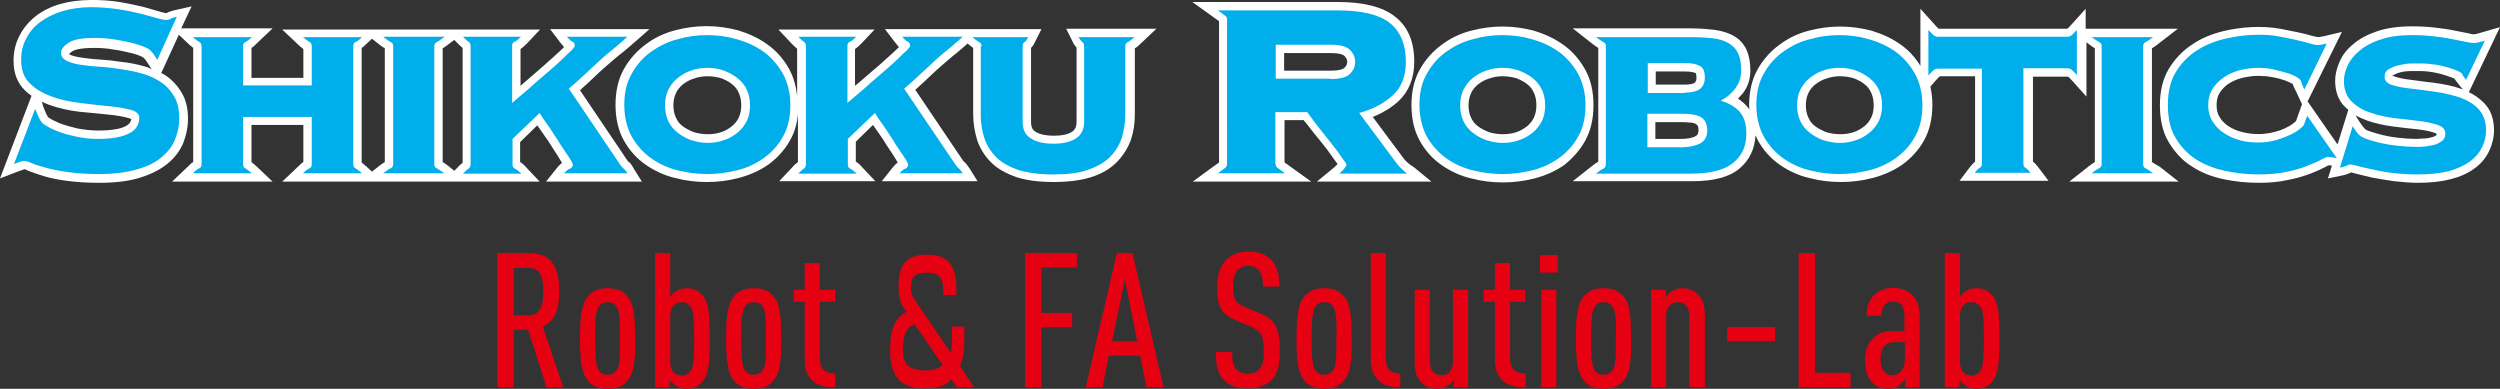
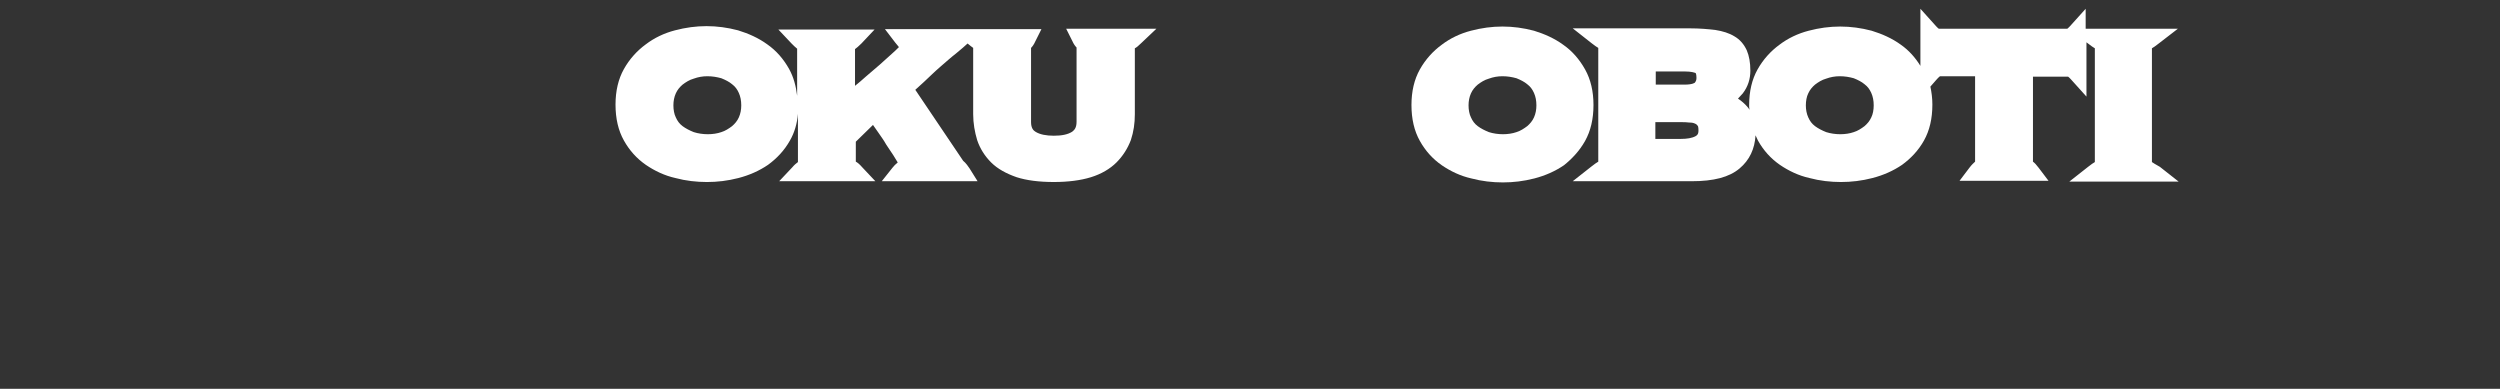
<svg xmlns="http://www.w3.org/2000/svg" version="1.1" id="レイヤー_1" x="0px" y="0px" viewBox="0 0 626.3 97.4" style="enable-background:new 0 0 626.3 97.4;" xml:space="preserve">
  <rect x="0" y="0" width="626.3" height="97.4" fill="#333333" stroke="none" />
  <style type="text/css">
	.st0{fill:#E50012;}
	.st1{fill:#FFFFFF;}
	.st2{fill:#00AEEB;}
</style>
  <g>
-     <path class="st0" d="M136.9,97l-4.6-14.4h-3.6V97h-4.1V63.4h7.6c5.1,0,7.9,2.2,7.9,9.6c0,4.7-1.1,7.4-4.1,8.8l5.1,15.2H136.9z    M132.3,67.1h-3.6V79h3.6c3.1,0,3.8-2.4,3.8-6C136.1,69.4,135.4,67.1,132.3,67.1z M157.4,95.1c-1.2,1.7-3,2.3-5.2,2.3   c-2.2,0-3.9-0.6-5.1-2.3c-1.5-1.9-1.8-5.4-1.8-10.3c0-5,0.3-8.4,1.8-10.3c1.2-1.7,3-2.3,5.1-2.3c2.2,0,4,0.6,5.2,2.3   c1.5,1.9,1.7,5.4,1.7,10.3C159.2,89.8,158.9,93.2,157.4,95.1z M154.4,76.7c-0.5-0.7-1.3-1-2.2-1c-0.9,0-1.7,0.4-2.1,1   c-0.9,1.2-1,3.7-1,8.1c0,4.4,0.1,6.9,1,8.1c0.5,0.7,1.2,1,2.1,1c0.9,0,1.7-0.4,2.2-1c0.9-1.2,0.9-3.7,0.9-8.1   C155.3,80.4,155.3,77.9,154.4,76.7z M176,95.6c-1.1,1.3-2.4,1.8-4.1,1.8c-1,0-1.9-0.3-2.6-0.8c-0.5-0.3-1.2-1-1.5-1.5V97h-3.7V63.4   h3.8v10.9c0.4-0.5,0.9-1,1.4-1.3c0.8-0.5,1.6-0.8,2.6-0.8c1.7,0,3,0.5,4.1,1.8c1.6,1.8,1.8,5,1.8,10.8   C177.8,90.6,177.6,93.7,176,95.6z M172.9,76.7c-0.5-0.6-1.2-1-2.1-1c-0.8,0-1.5,0.2-2,0.8c-0.6,0.6-0.9,1.5-0.9,2.8v11.2   c0,1.3,0.3,2.2,0.9,2.8c0.5,0.5,1.2,0.8,2,0.8c0.9,0,1.6-0.4,2.1-1c0.8-1,1-3.1,1-8.2S173.7,77.7,172.9,76.7z M194,95.1   c-1.2,1.7-3,2.3-5.2,2.3c-2.2,0-3.9-0.6-5.1-2.3c-1.5-1.9-1.8-5.4-1.8-10.3c0-5,0.3-8.4,1.8-10.3c1.2-1.7,3-2.3,5.1-2.3   c2.2,0,4,0.6,5.2,2.3c1.5,1.9,1.7,5.4,1.7,10.3C195.7,89.8,195.5,93.2,194,95.1z M191,76.7c-0.5-0.7-1.3-1-2.2-1   c-0.9,0-1.7,0.4-2.1,1c-0.9,1.2-1,3.7-1,8.1c0,4.4,0.1,6.9,1,8.1c0.5,0.7,1.2,1,2.1,1c0.9,0,1.7-0.4,2.2-1c0.9-1.2,0.9-3.7,0.9-8.1   C191.9,80.4,191.9,77.9,191,76.7z M203.7,95.5c-1.4-1.1-2.1-2.9-2.1-5.5V75.6h-2.8v-3h2.8v-6.7h3.8v6.7h3.8v3h-3.8v14.3   c0,2.6,1.4,3.7,3.9,3.7V97C207.1,97,205.2,96.8,203.7,95.5z M236.3,74c0-3.2,0-5.7-4.1-5.7c-2.9,0-4,1-4,3.7c0,1.4,0.4,2.3,1.3,3.6   l8.7,12.8c0.3-1.1,0.3-2.2,0.3-4v-2.6h3.1v3c0,1.4,0,4.4-1.1,6.9L244,97h-4.3l-1.4-2c-0.7,0.9-2,2.3-6.7,2.3c-5,0-8.6-1.9-8.6-9.7   c0-4.4,0.8-7.8,4.2-9.5c-0.8-0.9-2.1-2.4-2.1-6.3c0-6.2,2.5-8,7.3-8c6.6,0,7.3,4.6,7.2,10.1H236.3z M229.2,81.3c-0.7,0.1-3,0.9-3,6   c0,3.2,0.7,5.5,5.8,5.5c0.7,0,2.9,0,4.1-1.4L229.2,81.3z M260.9,67.1v11.3h7.7V82h-7.7v15h-4.1V63.4h13v3.6H260.9z M287.2,97   l-1.6-7.9h-7.8l-1.6,7.9H272l7.8-33.6h3.9l7.8,33.6H287.2z M281.8,70l-3.2,15.5h6.3L281.8,70z M318.5,95.3c-1.3,1.2-3.3,2-5.9,2   c-2.6,0-4.6-0.7-5.9-2c-1.6-1.6-2.1-3.5-2.1-7.1h4.1c0,2.2,0.2,3.4,1.1,4.4c0.6,0.6,1.5,1,2.8,1c1.4,0,2.3-0.4,2.9-1.1   c0.9-1,1.1-2.3,1.1-4.5c0-3.9-0.6-5-3.3-6.2l-3.8-1.6c-3.4-1.4-4.6-3.3-4.6-8.4c0-2.9,0.8-5.3,2.5-6.9c1.3-1.2,3.1-1.9,5.3-1.9   c2.5,0,4.3,0.7,5.6,1.9c1.7,1.7,2.2,3.8,2.2,6.9h-4.1c0-1.8-0.2-3-1-4.1c-0.6-0.7-1.5-1.1-2.7-1.1c-1.2,0-2,0.4-2.6,1   c-0.8,0.9-1.2,2.3-1.2,4c0,3.3,0.5,4.3,3.2,5.4l3.8,1.6c3.8,1.6,4.7,3.9,4.7,9.2C320.6,91.5,320.1,93.7,318.5,95.3z M336.9,95.1   c-1.2,1.7-3,2.3-5.2,2.3c-2.2,0-3.9-0.6-5.1-2.3c-1.5-1.9-1.8-5.4-1.8-10.3c0-5,0.3-8.4,1.8-10.3c1.2-1.7,3-2.3,5.1-2.3   c2.2,0,4,0.6,5.2,2.3c1.5,1.9,1.7,5.4,1.7,10.3C338.7,89.8,338.4,93.2,336.9,95.1z M333.9,76.7c-0.5-0.7-1.3-1-2.2-1   c-0.9,0-1.7,0.4-2.1,1c-0.9,1.2-1,3.7-1,8.1c0,4.4,0.1,6.9,1,8.1c0.5,0.7,1.2,1,2.1,1c0.9,0,1.7-0.4,2.2-1c0.9-1.2,0.9-3.7,0.9-8.1   C334.9,80.4,334.8,77.9,333.9,76.7z M345.6,95.5c-1.3-1.1-2.2-2.8-2.2-5.5V63.4h3.8v26.5c0,2.4,1.1,3.7,3.6,3.7V97   C348.8,97,347,96.8,345.6,95.5z M364.2,97v-1.9c-0.3,0.6-1,1.2-1.5,1.5c-0.8,0.5-1.7,0.8-2.6,0.8c-1.8,0-3.1-0.6-4.2-1.8   c-1-1.1-1.5-2.4-1.5-5v-18h3.8v18c0,2.3,1.3,3.4,2.9,3.4c1.6,0,2.9-1.1,2.9-3.4v-18h3.8V97H364.2z M376.6,95.5   c-1.4-1.1-2.1-2.9-2.1-5.5V75.6h-2.8v-3h2.8v-6.7h3.8v6.7h3.8v3h-3.8v14.3c0,2.6,1.4,3.7,3.9,3.7V97C380,97,378.1,96.8,376.6,95.5z    M385.8,68.3v-4.4h4.5v4.4H385.8z M386.1,97V72.6h3.8V97H386.1z M406.9,95.1c-1.2,1.7-3,2.3-5.2,2.3c-2.2,0-3.9-0.6-5.1-2.3   c-1.5-1.9-1.8-5.4-1.8-10.3c0-5,0.3-8.4,1.8-10.3c1.2-1.7,3-2.3,5.1-2.3c2.2,0,4,0.6,5.2,2.3c1.5,1.9,1.7,5.4,1.7,10.3   C408.7,89.8,408.5,93.2,406.9,95.1z M403.9,76.7c-0.5-0.7-1.3-1-2.2-1c-0.9,0-1.7,0.4-2.1,1c-0.9,1.2-1,3.7-1,8.1   c0,4.4,0.1,6.9,1,8.1c0.5,0.7,1.2,1,2.1,1c0.9,0,1.7-0.4,2.2-1c0.9-1.2,0.9-3.7,0.9-8.1C404.9,80.4,404.8,77.9,403.9,76.7z    M423.2,97v-18c0-2.2-1.3-3.3-2.9-3.3c-1.6,0-2.9,1.1-2.9,3.3v18h-3.8V72.6h3.7v1.9c0.3-0.6,1-1.2,1.5-1.5c0.8-0.5,1.7-0.8,2.6-0.8   c1.8,0,3.1,0.6,4.2,1.8c1,1.1,1.5,2.4,1.5,5v18H423.2z M432.7,85.5v-3.6h12v3.6H432.7z M450.6,97V63.4h4.1v30h8.9V97H450.6z    M477.3,97v-2.2c-0.4,0.7-0.9,1.3-1.4,1.7c-0.8,0.6-1.6,0.9-2.9,0.9c-1.8,0-3.1-0.6-4.2-1.8c-0.9-1.1-1.6-2.9-1.6-5.5   c0-2.3,0.8-4.2,2.2-5.5c1.2-1.1,2.6-1.7,5.2-1.7h2.5v-3.9c0-2.3-1-3.5-2.9-3.5c-0.8,0-1.4,0.3-1.9,0.8c-0.7,0.7-0.9,1.5-0.9,2.8   h-3.8c0-1.9,0.4-3.7,1.9-5.2c1.1-1.1,2.8-1.8,4.7-1.8c2,0,3.6,0.6,4.8,1.7c1.2,1.2,1.9,2.9,1.9,5.4V97H477.3z M477.1,85.7h-2.2   c-1.2,0-2,0.2-2.7,0.9c-0.7,0.7-1.1,2-1.1,3.3c0,2.5,1,4.1,3,4.1c1.8,0,3.1-1.6,3.1-3.8V85.7z M499.1,95.6   c-1.1,1.3-2.4,1.8-4.1,1.8c-1,0-1.9-0.3-2.6-0.8c-0.5-0.3-1.2-1-1.5-1.5V97h-3.7V63.4h3.8v10.9c0.4-0.5,0.9-1,1.4-1.3   c0.8-0.5,1.6-0.8,2.6-0.8c1.7,0,3,0.5,4.1,1.8c1.6,1.8,1.8,5,1.8,10.8C500.9,90.6,500.7,93.7,499.1,95.6z M496,76.7   c-0.5-0.6-1.2-1-2.1-1c-0.8,0-1.5,0.2-2,0.8c-0.6,0.6-0.9,1.5-0.9,2.8v11.2c0,1.3,0.3,2.2,0.9,2.8c0.5,0.5,1.2,0.8,2,0.8   c0.9,0,1.6-0.4,2.1-1c0.8-1,1-3.1,1-8.2S496.9,77.7,496,76.7z" />
    <g>
-       <path class="st1" d="M157.3,40.4l-12-17.8c0.7-0.6,1.4-1.3,2.2-2c1.4-1.3,2.7-2.6,4.1-3.8c1.4-1.2,2.6-2.3,3.9-3.3    c1.3-1,3.1-2.6,3.1-2.6l4.1-3.6h-24.9l2.6,3.4c0.3,0.4,0.7,0.8,0.9,1.1c-0.5,0.5-1.1,1.1-1.8,1.7c-0.9,0.8-1.9,1.7-3,2.7l-6.1,5.3    v-9.2c0.4-0.3,0.9-0.7,1.6-1.4l3.3-3.5h-17.9h-6.2H95.9h-6H70.7l3.8,3.6c0.7,0.7,1.2,1,1.5,1.3v7.2H63V12c0.4-0.2,0.8-0.6,1.5-1.3    l3.8-3.6H45.4L48,1.6l-4,0.9c-1.8,0.4-2.3,0.8-2.3,0.8c0,0-0.4,0-1.7-0.4c-1.1-0.3-2.5-0.7-4.2-1.2c-1.7-0.4-3.6-0.8-5.8-1.2    c-4.7-0.7-10.4-0.8-14.9,0.5c-2.4,0.7-4.4,1.7-6.1,3C7.2,5.4,5.9,7,4.9,8.9c-1,1.9-1.5,4-1.5,6.3c0,3.1,0.9,5.5,2.8,7.4    c0.5,0.5,1.1,1,1.7,1.4L0,44.7L4.4,43c0,0,1.1-0.4,1.7-0.6c0.2,0,0.5,0.1,1,0.4c1,0.4,2.2,0.8,3.8,1.3c1.6,0.5,3.6,0.9,5.8,1.2    c2.3,0.3,5,0.5,8.1,0.5c4,0,7.5-0.4,10.3-1.3c2.9-0.9,5.2-2.1,7-3.6c1.8-1.5,3.1-3.3,3.9-5.3c0.7-1.9,1.1-3.8,1.1-5.8    c0-2.6-0.5-4.8-1.6-6.6c-1-1.7-2.4-3.2-4-4.3l0,0c-0.3-0.2-0.7-0.4-1.1-0.6l4.4-9.6l2.1,2c0.7,0.7,1.2,1,1.5,1.3v28.6    c-0.4,0.2-0.8,0.6-1.5,1.3l-3.8,3.6h25.2l-3.8-3.6c-0.7-0.7-1.2-1-1.5-1.3v-9.3h13v9.3c-0.4,0.2-0.8,0.6-1.5,1.3l-3.8,3.6h19.2    h5.9h15.3h6.2h17.9l-3.3-3.5c-0.7-0.8-1.2-1.2-1.6-1.4v-5l4.3-4.2l1.4,2c0.6,0.9,1.3,1.8,1.9,2.8l1.8,2.8c0.4,0.7,0.8,1.3,1.1,1.8    c-0.5,0.4-1,0.9-1.3,1.3l-2.7,3.4h24l-2-3.2C158.1,40.9,157.6,40.6,157.3,40.4z M27.1,28.7c2.1,0.2,3.8,0.5,5.2,0.9    c0.3,0.1,0.5,0.2,0.6,0.2c-0.1,0.6-0.3,1.2-1.4,1.8c-0.9,0.5-2.9,1.1-6.9,1.1c-1.7,0-3.4-0.2-5.1-0.5c-1.7-0.4-3.2-0.8-4.5-1.3    c-1.2-0.5-2.2-1-2.9-1.5c-0.3-0.3-0.9-1.7-1.3-2.8l-0.3-1.1c0.6,0.3,1.2,0.5,1.9,0.8c2.3,0.8,4.9,1.4,7.5,1.7    C22.5,28.2,24.9,28.5,27.1,28.7z M36.1,16.6c-1.8-0.5-3.7-0.9-5.7-1.1c-1.9-0.3-3.8-0.5-5.6-0.6c-1.7-0.1-3.2-0.3-4.6-0.5    c-1.2-0.2-2.1-0.4-2.9-0.8c0,0,0.1-0.3,0.9-0.8c0.5-0.3,1.9-0.8,5.4-0.8c1.6,0,3.2,0.1,4.8,0.4c1.7,0.2,3.2,0.6,4.5,0.9    c1.3,0.3,2.3,0.7,3,1.1c0.3,0.2,1,1.2,1.5,2l0.6,1C37.5,17,36.8,16.8,36.1,16.6z M94.7,41.8l-1.5,1.2l-1.1-1    c-0.7-0.7-1.2-1-1.5-1.3V12c0.4-0.2,0.8-0.6,1.5-1.3l1.1-1l1.5,1.2c0.8,0.6,1.3,1,1.7,1.2v28.5C96,40.8,95.5,41.2,94.7,41.8z     M112.6,41.8c-0.8-0.6-1.3-1-1.7-1.2V12.1c0.4-0.2,0.9-0.6,1.7-1.2l1.2-0.9l0.7,0.7c0.5,0.5,1,1,1.4,1.3v28.8    c-0.4,0.3-0.9,0.7-1.4,1.3l-0.7,0.7L112.6,41.8z" />
      <path class="st1" d="M268.6,10.2c0.4,0.9,0.8,1.4,1.1,1.7v18.6c0,1.6-0.6,2.1-1.1,2.5c-1.1,0.7-2.6,1-4.6,1c-1.9,0-3.5-0.3-4.6-1    c-0.5-0.3-1.1-0.9-1.1-2.4l0-18.6c0.3-0.3,0.7-0.8,1.1-1.7l1.5-3h-14.3h-8.3h-16.6l2.6,3.4c0.3,0.4,0.7,0.8,0.9,1.1    c-0.5,0.5-1.1,1.1-1.8,1.7c-0.9,0.8-1.9,1.7-3,2.7l-3.5,3c-0.9,0.8-1.8,1.6-2.7,2.3v-9.2c0.4-0.3,0.9-0.7,1.6-1.4l3.3-3.5h-24.1    l3.3,3.5c0.5,0.5,1,1,1.4,1.3V24c-0.3-2.5-0.9-4.7-2-6.7c-1.4-2.5-3.2-4.6-5.5-6.2l0,0c-2.2-1.6-4.7-2.7-7.3-3.5    c-5.3-1.4-10.5-1.4-15.8,0c-2.7,0.7-5.2,1.9-7.3,3.5c-2.2,1.6-4.1,3.7-5.5,6.2c-1.4,2.5-2.1,5.5-2.1,8.9c0,3.5,0.7,6.5,2.1,9    c1.4,2.5,3.2,4.5,5.5,6.1c2.2,1.5,4.7,2.7,7.4,3.3c2.6,0.7,5.3,1,7.9,1s5.2-0.3,7.9-1c2.7-0.7,5.2-1.8,7.4-3.3    c2.2-1.6,4.1-3.6,5.5-6.1c1.1-1.9,1.8-4.2,2-6.7v12.1c-0.4,0.3-0.9,0.7-1.4,1.3l-3.3,3.5h24.1l-3.3-3.5c-0.7-0.8-1.2-1.2-1.6-1.4    v-5l4.3-4.2l1.4,2c0.6,0.9,1.3,1.8,1.9,2.9l1.8,2.7c0.4,0.7,0.8,1.3,1.1,1.8c-0.5,0.4-1,0.9-1.3,1.3l-2.7,3.4h24l-2-3.2    c-1-1.5-1.5-1.8-1.6-1.9l-12-17.8c0.7-0.6,1.4-1.3,2.2-2c1.4-1.3,2.7-2.6,4.1-3.8c1.4-1.2,2.6-2.3,3.9-3.3    c1.1-0.9,2.5-2.1,2.9-2.5c0.6,0.5,1.1,0.9,1.4,1.1v16.6c0,2.3,0.4,4.5,1,6.5c0.7,2.1,1.9,4,3.5,5.6c1.6,1.6,3.8,2.8,6.4,3.7    c2.5,0.8,5.6,1.2,9.3,1.2c3.6,0,6.7-0.4,9.3-1.2c2.6-0.8,4.8-2.1,6.4-3.7c1.6-1.6,2.8-3.5,3.6-5.6c0.7-2.1,1-4.2,1-6.5V12.1    c0.4-0.2,0.9-0.6,1.6-1.3l3.8-3.6h-22.6L268.6,10.2z M185.7,26.4c0,1.1-0.2,2.1-0.6,3c-0.4,0.9-1,1.6-1.7,2.2    c-0.8,0.6-1.7,1.2-2.7,1.5c-2,0.7-4.7,0.7-6.9,0c-1-0.4-2-0.9-2.8-1.5c-0.8-0.6-1.3-1.3-1.7-2.2c-0.4-0.8-0.6-1.9-0.6-3    c0-1.1,0.2-2.1,0.6-3c0.4-0.9,1-1.6,1.7-2.2c0.8-0.6,1.7-1.2,2.8-1.5c1.1-0.4,2.2-0.6,3.4-0.6c1.3,0,2.4,0.2,3.5,0.5    c1,0.4,2,0.9,2.7,1.5c0.8,0.6,1.3,1.3,1.7,2.2C185.5,24.2,185.7,25.2,185.7,26.4z" />
-       <path class="st1" d="M351.8,39.9l-7.9-10.6c2.5-1,4.6-2.3,6.4-3.9c2.6-2.4,4-5.8,4-9.9c0-5.1-1.6-8.9-4.9-11.4    c-3.1-2.4-7.8-3.6-14.4-3.6l-36.3,0l5.3,3.8c0,0,0.9,0.7,1.4,1v35.4c-0.5,0.4-1.4,1-1.4,1l-5.2,3.8l29.7,0l-5.3-3.8    c0,0-0.9-0.7-1.4-1V30.1h4.8c0.1,0.2,0.3,0.4,0.5,0.6c0.6,0.7,1.2,1.6,2.1,2.7l2.2,2.7c0.8,1,1.5,1.9,2.1,2.8    c0.6,0.8,1.1,1.6,1.6,2.2c-0.2,0.2-0.5,0.5-0.7,0.7l-4.5,3.7h28.7l-4.5-3.7C353.2,41.3,352.2,40.4,351.8,39.9z M321.7,13.3h11.6    c2.6,0,3.3,0.5,3.5,0.7c0.6,0.6,0.7,1.1,0.7,1.5c0,0.4-0.1,0.9-0.7,1.5l0,0c-0.2,0.2-0.9,0.7-3.5,0.7h-11.6V13.3z" />
-       <path class="st1" d="M618.5,23.1l7.8-16.3l-4.5,1.3c0,0-1.6,0.5-2,0.5c-0.1,0-0.5,0-1.6-0.3c-1-0.2-2.2-0.4-3.6-0.7    c-1.4-0.3-3-0.5-4.7-0.7c-1.8-0.2-3.6-0.3-5.6-0.3c-3.4,0-6.3,0.4-8.7,1.2c-2.4,0.8-4.5,1.9-6,3.2c-1.6,1.3-2.8,2.8-3.5,4.5    c-0.7,1.6-1.1,3.2-1.1,4.7c0,2.7,0.8,5,2.5,6.6c0.2,0.2,0.5,0.5,0.8,0.7l-2.7,8.7l-7.5-10.8l8.6-17.4L582.5,9c0,0-1.4,0.3-1.7,0.3    c0,0-0.4,0-1.5-0.3c-1-0.3-2.2-0.6-3.6-0.9c-1.4-0.3-2.9-0.6-4.5-0.9c-4.5-0.8-9.6-0.5-14.2,0.6c-2.9,0.7-5.6,1.8-7.9,3.4    c-2.4,1.6-4.3,3.6-5.8,6.1c-1.5,2.5-2.2,5.6-2.2,9.1c0,3.6,0.7,6.7,2.2,9.2c1.5,2.5,3.4,4.6,5.8,6.1c2.3,1.5,5,2.6,8,3.2    c2.8,0.6,5.8,0.9,8.8,0.9c2.6,0,5-0.2,7.2-0.7c2.2-0.4,4.1-1,5.7-1.6c1.6-0.6,2.8-1.2,3.8-1.7c0.4-0.2,0.7-0.4,0.9-0.4    c0.2,0,0.4,0.1,0.7,0.1l-1,3.2l3.4-0.7c1.4-0.3,2-0.6,2.4-0.8c0.3,0.1,0.7,0.2,1.2,0.3c1.1,0.3,2.5,0.6,4.1,1    c1.6,0.3,3.5,0.6,5.5,0.9c2,0.2,4,0.4,5.9,0.4c3.1,0,5.9-0.3,8.2-0.9c2.4-0.6,4.4-1.5,6-2.7c1.7-1.2,2.9-2.7,3.7-4.4    c0.8-1.7,1.2-3.4,1.2-5.2c0-2.8-0.8-5.1-2.5-6.8C621.2,24.7,620,23.8,618.5,23.1z M604,20c-1.8-0.2-3.2-0.5-4.3-0.9    c-0.3-0.1-0.5-0.2-0.4-0.2c0,0,0,0,0.1,0c0.6-0.3,1.2-0.6,2-0.8c0.8-0.2,1.7-0.3,2.5-0.3c1,0,1.7,0,2.1,0c1.2,0,2.4,0.1,3.5,0.3    c1.2,0.2,2.3,0.5,3.2,0.8c0.9,0.3,1.6,0.5,2.1,0.8c0,0,0.1,0,0.1,0c0.2,0.4,0.6,0.8,1.1,1.5l1,1.2c-0.1,0-0.2-0.1-0.3-0.1    c-2-0.7-4.2-1.2-6.6-1.5C608,20.5,605.9,20.3,604,20z M593,30.2c2,0.7,4.2,1.2,6.6,1.5c2.2,0.3,4.2,0.5,6.1,0.7    c1.7,0.2,3.2,0.5,4.3,0.9c0.3,0.1,0.5,0.2,0.4,0.5c-0.3,0.3-0.7,0.5-1.3,0.6c-0.6,0.2-1.3,0.3-1.9,0.3c-0.7,0-1.3,0.1-1.8,0.1    c-1.5,0-3.1-0.1-4.7-0.3c-1.7-0.2-3.3-0.5-4.7-0.9c-1.4-0.4-2.5-0.7-3.3-1.1c-0.3-0.2-1.1-1.2-1.6-2l-1-1.6    C591,29.4,592,29.8,593,30.2z M575.2,30.3c-0.1,0.1-0.2,0.2-0.3,0.3c-0.5,0.4-1.1,0.9-2,1.3c-0.9,0.5-2,0.9-3.3,1.2    c-2.3,0.6-5,0.7-7.8,0c-1.3-0.3-2.4-0.8-3.4-1.4c-0.9-0.6-1.7-1.3-2.3-2.3c-0.6-0.9-0.8-1.9-0.8-3.1c0-1.3,0.3-2.3,0.8-3.1    c0.6-0.9,1.4-1.7,2.3-2.3c1-0.6,2.1-1.1,3.4-1.4c1.3-0.3,2.7-0.5,3.9-0.5c1.1,0,2.3,0.1,3.4,0.3c1.2,0.2,2.3,0.5,3.2,0.8    c0.8,0.3,1.5,0.6,2,0.9c0.1,0,0.1,0.1,0.1,0.1c0.1,0.4,0.4,1,0.9,2l1.4,3L575.2,30.3z" />
      <path class="st1" d="M539.1,40.6V12.1c0.4-0.2,0.9-0.6,1.7-1.2l4.8-3.7h-23.1v-5l-3.6,4c0,0-0.6,0.7-1,1h-32.2c-0.4-0.3-1-1-1-1    l-3.6-4l0,14.3c-1.3-2.1-2.9-3.9-4.9-5.3c-2.2-1.6-4.7-2.7-7.3-3.5c-5.3-1.4-10.5-1.4-15.8,0c-2.7,0.7-5.2,1.9-7.3,3.5    c-2.2,1.6-4.1,3.7-5.5,6.2c-1.4,2.5-2.1,5.5-2.1,8.9c0,0.4,0,0.8,0.1,1.2c-0.2-0.3-0.4-0.6-0.6-0.8c-0.6-0.7-1.4-1.4-2.3-2    c0.4-0.4,0.8-0.9,1.2-1.3c1.3-1.7,1.9-3.6,1.9-5.7c0-2-0.3-3.7-0.9-5.1c-0.7-1.5-1.7-2.7-3.1-3.5c-1.3-0.8-2.9-1.3-4.8-1.6    c-1.7-0.2-3.9-0.4-6.3-0.4h-29.4l4.7,3.7c0.8,0.6,1.3,1,1.7,1.2v28.5c-0.4,0.2-0.9,0.6-1.7,1.2l-4.7,3.7h29.8c5.5,0,9.4-1,12-3.2    c2.5-2.1,3.8-4.9,4-8.3c0.2,0.4,0.4,0.9,0.6,1.3c1.4,2.5,3.2,4.5,5.5,6.1c2.2,1.5,4.7,2.7,7.4,3.3c2.6,0.7,5.3,1,7.9,1    c2.6,0,5.2-0.3,7.9-1c2.7-0.7,5.2-1.8,7.4-3.3c2.2-1.6,4.1-3.6,5.5-6.1c1.4-2.5,2.1-5.5,2.1-9c0-1.6-0.2-3.1-0.5-4.5l1.4-1.6    c0,0,0.6-0.7,1-1h8.8v21.4c-0.3,0.3-0.8,0.7-1.4,1.5l-2.5,3.3h22.3l-2.5-3.3c-0.6-0.8-1-1.2-1.4-1.5V19.2h8.8c0.4,0.3,1,1,1,1    l3.6,4V10.6l0.4,0.3c0.8,0.6,1.3,1,1.7,1.2v28.5c-0.4,0.2-0.9,0.6-1.7,1.2l-4.7,3.7h27.4l-4.7-3.7C540,41.2,539.4,40.8,539.1,40.6    z M424.6,20.7c0,0-0.5,0.5-2.6,0.5h-7.2v-3.3h7.2c1.8,0,2.5,0.3,2.8,0.4c0,0,0.2,0.3,0.2,1.2C425,20,424.9,20.3,424.6,20.7z     M424.7,31c0.3,0.1,0.4,0.3,0.6,0.5c0.1,0.1,0.2,0.4,0.2,1.2c0,1-0.4,1.2-0.7,1.4c-0.9,0.5-2.2,0.7-3.7,0.7h-6.4v-4.2h6.4    c0.7,0,1.4,0,2.1,0.1C423.9,30.7,424.3,30.8,424.7,31z M469.4,26.4c0,1.1-0.2,2.2-0.6,3l0,0c-0.4,0.9-1,1.6-1.7,2.2    c-0.8,0.6-1.7,1.2-2.7,1.5c-2,0.7-4.7,0.7-6.9,0c-1-0.4-2-0.9-2.8-1.5c-0.8-0.6-1.3-1.3-1.7-2.2c-0.4-0.9-0.6-1.9-0.6-3    c0-1.1,0.2-2.2,0.6-3c0.4-0.9,1-1.6,1.7-2.2c0.8-0.6,1.7-1.2,2.8-1.5c1.1-0.4,2.2-0.6,3.4-0.6c1.3,0,2.4,0.2,3.5,0.5    c1,0.4,2,0.9,2.7,1.5c0.8,0.6,1.3,1.3,1.7,2.2C469.2,24.2,469.4,25.2,469.4,26.4z" />
      <path class="st1" d="M397.1,35.3c1.4-2.5,2.1-5.5,2.1-9c0-3.4-0.7-6.4-2.1-8.9c-1.4-2.5-3.2-4.6-5.5-6.2l0,0    c-2.2-1.6-4.7-2.7-7.3-3.5c-5.3-1.4-10.5-1.4-15.8,0c-2.7,0.7-5.2,1.9-7.3,3.5c-2.2,1.6-4.1,3.7-5.5,6.2c-1.4,2.5-2.1,5.5-2.1,8.9    c0,3.5,0.7,6.5,2.1,9c1.4,2.5,3.2,4.5,5.5,6.1c2.2,1.5,4.7,2.7,7.4,3.3c2.6,0.7,5.3,1,7.9,1s5.2-0.3,7.9-1    c2.7-0.7,5.2-1.8,7.4-3.3C393.8,39.8,395.7,37.8,397.1,35.3z M384.9,26.4c0,1.1-0.2,2.1-0.6,3c-0.4,0.9-1,1.6-1.7,2.2    c-0.8,0.6-1.7,1.2-2.7,1.5c-2,0.7-4.7,0.7-6.9,0c-1-0.4-2-0.9-2.8-1.5c-0.8-0.6-1.3-1.3-1.7-2.2c-0.4-0.8-0.6-1.9-0.6-3    c0-1.1,0.2-2.1,0.6-3c0.4-0.9,1-1.6,1.7-2.2c0.8-0.6,1.7-1.2,2.8-1.5c1.1-0.4,2.2-0.6,3.4-0.6c1.3,0,2.4,0.2,3.5,0.5    c1,0.4,2,0.9,2.7,1.5c0.8,0.6,1.3,1.3,1.7,2.2C384.7,24.2,384.9,25.2,384.9,26.4z" />
    </g>
-     <path class="st2" d="M10.8,31c0.9,0.6,2,1.3,3.4,1.8c1.4,0.6,3,1,4.8,1.4c1.8,0.4,3.6,0.6,5.5,0.6c3.6,0,6.2-0.5,7.9-1.4   c1.7-0.9,2.5-2.2,2.5-3.9c0-0.9-0.7-1.6-2.2-2c-1.5-0.4-3.3-0.7-5.5-0.9c-2.2-0.2-4.6-0.5-7.1-0.8c-2.5-0.3-4.9-0.8-7.1-1.6   c-2.2-0.8-4-1.8-5.5-3.3c-1.5-1.4-2.2-3.4-2.2-5.9c0-2,0.4-3.8,1.3-5.4c0.8-1.6,2-3,3.5-4.1c1.5-1.1,3.3-2,5.5-2.7   c2.1-0.6,4.5-1,7.1-1c2.4,0,4.7,0.2,6.8,0.5c2.1,0.3,4,0.7,5.6,1.1c1.6,0.4,3,0.8,4.1,1.1c1.1,0.3,1.9,0.5,2.4,0.5s0.9-0.1,1.1-0.3   c0.3-0.2,1.6-0.5,1.6-0.5l-4.9,10.8c0,0-1.3-2.3-2.3-2.8c-0.9-0.5-2.1-0.9-3.5-1.3c-1.4-0.4-3-0.7-4.8-1c-1.8-0.3-3.5-0.4-5.1-0.4   c-3.1,0-5.3,0.4-6.5,1.2c-1.2,0.8-1.9,1.6-1.9,2.5s0.4,1.5,1.3,2c0.9,0.4,2,0.8,3.4,1c1.4,0.2,3,0.4,4.7,0.5   c1.8,0.1,3.6,0.3,5.4,0.6c1.9,0.3,3.7,0.6,5.4,1.1c1.8,0.5,3.3,1.2,4.7,2.1c1.4,0.9,2.5,2.1,3.4,3.6c0.9,1.5,1.3,3.3,1.3,5.6   c0,1.7-0.3,3.4-1,5.1c-0.6,1.7-1.7,3.1-3.3,4.5c-1.5,1.3-3.6,2.4-6.2,3.1c-2.6,0.8-5.8,1.2-9.7,1.2c-3,0-5.6-0.2-7.8-0.5   c-2.2-0.3-4-0.7-5.5-1.1c-1.5-0.4-2.7-0.8-3.6-1.2c-0.9-0.4-1.5-0.5-2-0.5c-0.3,0-2.3,0.8-2.3,0.8l5.3-13.8   C8.9,27.3,9.9,30.4,10.8,31z M60.9,41.1c0,0.6,0.2,0.9,0.6,1.1c0.4,0.2,1.6,1.2,1.6,1.2H48.3c0,0,1.1-1.1,1.6-1.2   c0.4-0.2,0.6-0.5,0.6-1.1V11.6c0-0.6-0.2-0.9-0.6-1.1c-0.4-0.2-1.6-1.2-1.6-1.2h14.8c0,0-1.1,1.1-1.6,1.2c-0.4,0.2-0.6,0.5-0.6,1.1   v9.8h17.2v-9.8c0-0.6-0.2-0.9-0.6-1.1s-1.6-1.2-1.6-1.2h14.8c0,0-1.1,1.1-1.6,1.2c-0.4,0.2-0.6,0.5-0.6,1.1v29.5   c0,0.6,0.2,0.9,0.6,1.1c0.4,0.2,1.6,1.2,1.6,1.2H75.9c0,0,1.1-1.1,1.6-1.2c0.4-0.2,0.6-0.5,0.6-1.1V29.3H60.9V41.1z M109.5,10.5   c-0.4,0.2-0.7,0.5-0.7,1.1v29.5c0,0.6,0.2,0.9,0.7,1.1c0.4,0.2,1.8,1.2,1.8,1.2H96c0,0,1.4-1.1,1.8-1.2c0.4-0.2,0.7-0.5,0.7-1.1   V11.6c0-0.6-0.2-0.9-0.7-1.1C97.3,10.3,96,9.2,96,9.2h15.4C111.4,9.2,110,10.3,109.5,10.5z M142.7,42.3c0.5-0.2,0.8-0.5,0.8-1.1   c0-0.2-0.2-0.5-0.5-1.1c-0.4-0.6-0.8-1.3-1.4-2.1c-0.5-0.8-1.2-1.7-1.8-2.8c-0.7-1-1.3-2-1.9-2.9c-0.6-0.9-1.2-1.7-1.7-2.4   c-0.5-0.7-0.8-1.3-1-1.6l-6.8,6.5v6.4c0,0.6,0.2,0.9,0.7,1.1c0.5,0.2,1.5,1.2,1.5,1.2H116c0,0,0.9-1,1.3-1.2   c0.4-0.2,0.6-0.6,0.6-1.2V11.6c0-0.6-0.2-1-0.6-1.2c-0.4-0.2-1.3-1.2-1.3-1.2h14.5c0,0-1,1.1-1.5,1.2c-0.5,0.2-0.7,0.5-0.7,1.1   v14.3c0.8-0.7,1.7-1.5,2.8-2.4c1.1-0.9,2.2-1.9,3.3-2.9c1.2-1,2.3-2,3.5-3c1.1-1,2.2-1.9,3.1-2.8c0.9-0.9,1.6-1.6,2.2-2.1   c0.5-0.6,0.8-0.9,0.8-1.1c0-0.6-0.2-0.9-0.7-1.1c-0.4-0.2-1.3-1.2-1.3-1.2h15.2c0,0-1.8,1.6-3,2.6c-1.2,1-2.6,2.1-4,3.4   c-1.4,1.3-2.8,2.6-4.2,3.9c-1.4,1.3-2.6,2.4-3.5,3.1l12.9,19.1c0.3,0.4,0.5,0.7,0.8,0.9c0.3,0.2,1,1.2,1,1.2h-15.9   C141.3,43.4,142.2,42.4,142.7,42.3z M177.2,8.8c2.4,0,4.9,0.3,7.3,1c2.5,0.7,4.7,1.7,6.7,3.1c2,1.4,3.6,3.3,4.9,5.5   c1.2,2.2,1.9,4.9,1.9,7.9c0,3.1-0.6,5.8-1.9,8c-1.2,2.2-2.9,4-4.9,5.4c-2,1.4-4.2,2.4-6.7,3c-2.5,0.6-4.9,0.9-7.3,0.9   c-2.4,0-4.9-0.3-7.3-0.9c-2.5-0.6-4.7-1.6-6.7-3c-2-1.4-3.6-3.2-4.9-5.4c-1.2-2.2-1.9-4.9-1.9-8c0-3.1,0.6-5.7,1.9-7.9   c1.2-2.2,2.9-4.1,4.9-5.5c2-1.4,4.2-2.5,6.7-3.1C172.3,9.1,174.7,8.8,177.2,8.8z M177.2,17c-1.5,0-2.8,0.2-4.1,0.7   c-1.3,0.4-2.4,1.1-3.4,1.9c-1,0.8-1.7,1.8-2.3,2.9c-0.5,1.1-0.8,2.4-0.8,3.9c0,1.5,0.3,2.8,0.8,3.9c0.5,1.1,1.3,2.1,2.3,2.9   c1,0.8,2.1,1.4,3.4,1.9c1.3,0.4,2.7,0.7,4.1,0.7c1.5,0,2.9-0.2,4.2-0.7c1.3-0.4,2.4-1.1,3.4-1.9s1.7-1.8,2.3-2.9   c0.5-1.1,0.8-2.4,0.8-3.9c0-1.5-0.3-2.8-0.8-3.9c-0.5-1.1-1.3-2.1-2.3-2.9s-2.1-1.4-3.4-1.9C180.1,17.2,178.7,17,177.2,17z    M226.7,42.3c0.5-0.2,0.8-0.5,0.8-1.1c0-0.2-0.2-0.5-0.5-1.1c-0.4-0.6-0.8-1.3-1.4-2.1c-0.5-0.8-1.2-1.7-1.8-2.8   c-0.7-1-1.3-2-1.9-2.9c-0.6-0.9-1.2-1.7-1.7-2.4c-0.5-0.7-0.8-1.3-1-1.6l-6.8,6.5v6.4c0,0.6,0.2,0.9,0.7,1.1   c0.5,0.2,1.5,1.2,1.5,1.2H200c0,0,0.9-1,1.3-1.2c0.4-0.2,0.6-0.6,0.6-1.2V11.6c0-0.6-0.2-1-0.6-1.2c-0.4-0.2-1.3-1.2-1.3-1.2h14.5   c0,0-1,1.1-1.5,1.2c-0.5,0.2-0.7,0.5-0.7,1.1v14.3c0.8-0.7,1.7-1.5,2.8-2.4c1.1-0.9,2.2-1.9,3.3-2.9c1.2-1,2.3-2,3.5-3   c1.1-1,2.2-1.9,3.1-2.8c0.9-0.9,1.6-1.6,2.2-2.1c0.5-0.6,0.8-0.9,0.8-1.1c0-0.6-0.2-0.9-0.7-1.1c-0.4-0.2-1.3-1.2-1.3-1.2h15.2   c0,0-1.8,1.6-3,2.6c-1.2,1-2.6,2.1-4,3.4c-1.4,1.3-2.8,2.6-4.2,3.9c-1.4,1.3-2.6,2.4-3.5,3.1l12.9,19.1c0.3,0.4,0.5,0.7,0.8,0.9   c0.3,0.2,1,1.2,1,1.2h-15.9C225.4,43.4,226.2,42.4,226.7,42.3z M245.9,11.6c0-0.6-0.2-0.9-0.7-1.1c-0.4-0.2-1.6-1.2-1.6-1.2h14   c0,0-0.5,1.1-0.9,1.2c-0.3,0.2-0.5,0.5-0.5,1.1v18.9c0,2,0.7,3.4,2.1,4.2c1.4,0.9,3.3,1.3,5.6,1.3c2.3,0,4.2-0.4,5.6-1.3   c1.4-0.9,2.1-2.3,2.1-4.2V11.6c0-0.6-0.2-0.9-0.5-1.1s-0.9-1.2-0.9-1.2h14c0,0-1.2,1.1-1.6,1.2c-0.4,0.2-0.7,0.5-0.7,1.1v17.1   c0,2.1-0.3,4-0.9,5.9c-0.6,1.8-1.6,3.4-3,4.8c-1.4,1.4-3.3,2.4-5.6,3.2c-2.3,0.8-5.2,1.1-8.6,1.1c-3.4,0-6.3-0.4-8.6-1.1   c-2.3-0.8-4.2-1.8-5.6-3.2c-1.4-1.4-2.4-3-3-4.8c-0.6-1.8-0.9-3.8-0.9-5.9V11.6z M319.6,41.1c0,0.4,0.1,0.7,0.4,0.9   c0.2,0.2,1.9,1.4,1.9,1.4h-16.8c0,0,1.7-1.2,1.9-1.4c0.2-0.2,0.4-0.5,0.4-0.9V4.9c0-0.4-0.1-0.7-0.4-0.9c-0.2-0.2-1.9-1.4-1.9-1.4   h29.9c6,0,10.4,1,13.1,3.1c2.7,2.1,4.1,5.4,4.1,9.8c0,3.6-1.1,6.4-3.3,8.4c-2.2,2-5,3.5-8.4,4.4l9.6,12.9c0.7,0.9,2.4,2.3,2.4,2.3   h-17c0,0,1.8-1.5,1.8-2.3c0-0.1-0.2-0.5-0.7-1.1c-0.4-0.6-1-1.4-1.6-2.3c-0.7-0.9-1.4-1.8-2.2-2.8c-0.8-1-1.6-2-2.3-2.9   c-0.7-0.9-1.4-1.8-1.9-2.5c-0.5-0.7-0.9-1.2-1.1-1.5h-8V41.1z M333.3,19.8c2.4,0,4-0.4,4.9-1.3s1.3-1.9,1.3-3s-0.4-2.1-1.3-3   c-0.9-0.9-2.5-1.3-4.9-1.3h-13.7v8.5H333.3z M376.4,8.8c2.4,0,4.9,0.3,7.3,1c2.5,0.7,4.7,1.7,6.7,3.1c2,1.4,3.6,3.3,4.9,5.5   c1.2,2.2,1.9,4.9,1.9,7.9c0,3.1-0.6,5.8-1.9,8c-1.2,2.2-2.9,4-4.9,5.4c-2,1.4-4.2,2.4-6.7,3c-2.5,0.6-4.9,0.9-7.3,0.9   c-2.4,0-4.9-0.3-7.3-0.9c-2.5-0.6-4.7-1.6-6.7-3c-2-1.4-3.6-3.2-4.9-5.4c-1.2-2.2-1.9-4.9-1.9-8c0-3.1,0.6-5.7,1.9-7.9   c1.2-2.2,2.9-4.1,4.9-5.5c2-1.4,4.2-2.5,6.7-3.1C371.5,9.1,373.9,8.8,376.4,8.8z M376.4,17c-1.5,0-2.8,0.2-4.1,0.7   c-1.3,0.4-2.4,1.1-3.4,1.9c-1,0.8-1.7,1.8-2.3,2.9c-0.5,1.1-0.8,2.4-0.8,3.9c0,1.5,0.3,2.8,0.8,3.9c0.5,1.1,1.3,2.1,2.3,2.9   c1,0.8,2.1,1.4,3.4,1.9c1.3,0.4,2.7,0.7,4.1,0.7c1.5,0,2.9-0.2,4.2-0.7c1.3-0.4,2.4-1.1,3.4-1.9s1.7-1.8,2.3-2.9   c0.5-1.1,0.8-2.4,0.8-3.9c0-1.5-0.3-2.8-0.8-3.9c-0.5-1.1-1.3-2.1-2.3-2.9s-2.1-1.4-3.4-1.9C379.2,17.2,377.9,17,376.4,17z    M402.3,11.6c0-0.6-0.2-0.9-0.7-1.1c-0.4-0.2-1.8-1.2-1.8-1.2h23.4c2.3,0,4.3,0.1,6,0.3c1.7,0.2,3,0.7,4,1.3c1,0.6,1.8,1.5,2.3,2.6   c0.5,1.1,0.7,2.5,0.7,4.2c0,1.7-0.5,3.1-1.5,4.5c-1,1.3-2.2,2.3-3.6,3c2.1,0.7,3.7,1.6,4.8,2.9c1.1,1.3,1.6,3.1,1.6,5.4   c0,3.1-1.1,5.5-3.3,7.3c-2.2,1.8-5.7,2.7-10.7,2.7h-23.7c0,0,1.4-1.1,1.8-1.2c0.4-0.2,0.7-0.5,0.7-1.1V11.6z M422,23.2   c2,0,3.4-0.4,4.1-1.1c0.7-0.7,1-1.6,1-2.6c0-1.6-0.4-2.6-1.3-3c-0.9-0.5-2.1-0.7-3.8-0.7h-9.2v7.5H422z M421.2,36.9   c1.8,0,3.3-0.3,4.6-0.9c1.2-0.6,1.9-1.7,1.9-3.3c0-1-0.2-1.8-0.6-2.4c-0.4-0.6-0.9-1-1.5-1.2c-0.6-0.3-1.3-0.4-2.1-0.5   c-0.8-0.1-1.5-0.1-2.3-0.1h-8.5v8.4H421.2z M460.8,8.8c2.4,0,4.9,0.3,7.3,1c2.5,0.7,4.7,1.7,6.7,3.1c2,1.4,3.6,3.3,4.9,5.5   c1.2,2.2,1.9,4.9,1.9,7.9c0,3.1-0.6,5.8-1.9,8c-1.2,2.2-2.9,4-4.9,5.4c-2,1.4-4.2,2.4-6.7,3c-2.5,0.6-4.9,0.9-7.3,0.9   c-2.4,0-4.9-0.3-7.3-0.9c-2.5-0.6-4.7-1.6-6.7-3c-2-1.4-3.6-3.2-4.9-5.4c-1.2-2.2-1.9-4.9-1.9-8c0-3.1,0.6-5.7,1.9-7.9   c1.2-2.2,2.9-4.1,4.9-5.5c2-1.4,4.2-2.5,6.7-3.1C455.9,9.1,458.4,8.8,460.8,8.8z M460.8,17c-1.5,0-2.8,0.2-4.1,0.7   c-1.3,0.4-2.4,1.1-3.4,1.9c-1,0.8-1.7,1.8-2.3,2.9c-0.5,1.1-0.8,2.4-0.8,3.9c0,1.5,0.3,2.8,0.8,3.9c0.5,1.1,1.3,2.1,2.3,2.9   c1,0.8,2.1,1.4,3.4,1.9c1.3,0.4,2.7,0.7,4.1,0.7c1.5,0,2.9-0.2,4.2-0.7c1.3-0.4,2.4-1.1,3.4-1.9s1.7-1.8,2.3-2.9   c0.5-1.1,0.8-2.4,0.8-3.9c0-1.5-0.3-2.8-0.8-3.9c-0.5-1.1-1.3-2.1-2.3-2.9s-2.1-1.4-3.4-1.9C463.7,17.2,462.3,17,460.8,17z    M518,9.2c0.3,0,0.6-0.1,0.9-0.3c0.3-0.2,1.4-1.4,1.4-1.4v11.3c0,0-1.1-1.2-1.4-1.4c-0.3-0.2-0.6-0.3-0.9-0.3h-11.1v23.9   c0,0.6,0.2,0.9,0.6,1.1c0.4,0.2,1.2,1.2,1.2,1.2h-14c0,0,0.8-1.1,1.2-1.2c0.4-0.2,0.6-0.5,0.6-1.1V17.2h-11.1   c-0.3,0-0.6,0.1-0.9,0.3c-0.3,0.2-1.4,1.4-1.4,1.4V7.5c0,0,1.1,1.2,1.4,1.4c0.3,0.2,0.6,0.3,0.9,0.3H518z M537.6,10.5   c-0.4,0.2-0.7,0.5-0.7,1.1v29.5c0,0.6,0.2,0.9,0.7,1.1c0.4,0.2,1.8,1.2,1.8,1.2h-15.4c0,0,1.4-1.1,1.8-1.2c0.4-0.2,0.7-0.5,0.7-1.1   V11.6c0-0.6-0.2-0.9-0.7-1.1c-0.4-0.2-1.8-1.2-1.8-1.2h15.4C539.5,9.2,538.1,10.3,537.6,10.5z M577.3,22.4c0,0-0.8-1.6-0.8-1.9   c0-0.3-0.3-0.7-1-1.1c-0.6-0.4-1.5-0.8-2.5-1.1c-1-0.3-2.2-0.6-3.4-0.9c-1.3-0.3-2.6-0.4-3.8-0.4c-1.5,0-2.9,0.2-4.4,0.5   c-1.5,0.4-2.8,0.9-4,1.7c-1.2,0.8-2.2,1.7-3,2.9c-0.8,1.2-1.2,2.6-1.2,4.3c0,1.6,0.4,3,1.2,4.2c0.8,1.2,1.8,2.2,3,2.9   c1.2,0.8,2.5,1.3,4,1.7c1.5,0.4,3,0.5,4.4,0.5c1.6,0,3-0.2,4.4-0.6c1.4-0.4,2.6-0.9,3.7-1.4c1.1-0.5,1.9-1.1,2.5-1.6   c0.6-0.5,0.9-0.9,0.9-1.2L578,29l7.4,10.6c0,0-1.8-0.3-2.2-0.3c-0.2,0-0.8,0.2-1.7,0.7c-0.9,0.5-2.1,1-3.6,1.6   c-1.5,0.6-3.3,1.1-5.3,1.5c-2,0.4-4.3,0.6-6.8,0.6c-2.8,0-5.6-0.3-8.4-0.9c-2.7-0.6-5.1-1.5-7.3-2.9c-2.1-1.4-3.8-3.2-5.1-5.4   c-1.3-2.2-1.9-4.9-1.9-8.2c0-3.2,0.6-5.9,1.9-8.1c1.3-2.2,3-4,5.1-5.4c2.1-1.4,4.5-2.4,7.3-3.1c2.7-0.6,5.5-1,8.4-1   c1.7,0,3.4,0.1,5,0.4c1.6,0.3,3.1,0.6,4.4,0.9c1.3,0.3,2.5,0.6,3.5,0.9c1,0.3,1.7,0.4,2.1,0.4c0.3,0,2.1-0.4,2.1-0.4L577.3,22.4z    M591.7,34.3c1,0.5,2.2,0.9,3.8,1.3c1.5,0.4,3.2,0.7,5,0.9s3.5,0.3,5,0.3c0.5,0,1.1,0,1.9-0.1c0.8-0.1,1.6-0.2,2.4-0.4   c0.8-0.2,1.4-0.6,2-1c0.5-0.4,0.8-1,0.8-1.8c0-1-0.6-1.8-1.9-2.2c-1.2-0.4-2.8-0.8-4.7-1c-1.9-0.2-3.9-0.5-6.1-0.7   c-2.2-0.3-4.2-0.7-6.1-1.4c-1.9-0.6-3.5-1.6-4.7-2.8c-1.2-1.2-1.9-2.9-1.9-5.1c0-1.2,0.3-2.5,0.9-3.8c0.6-1.4,1.6-2.6,3-3.8   c1.3-1.1,3.1-2.1,5.3-2.8c2.2-0.8,4.9-1.1,8-1.1c1.9,0,3.6,0.1,5.3,0.3c1.7,0.2,3.2,0.4,4.6,0.7c1.4,0.3,2.5,0.5,3.5,0.7   c1,0.2,1.6,0.3,2.1,0.3c0.4,0,2.6-0.6,2.6-0.6l-4.7,9.8c0,0-0.9-1.2-0.9-1.3c0-0.2-0.3-0.5-0.9-0.8c-0.6-0.3-1.4-0.6-2.4-0.9   c-1-0.3-2.1-0.6-3.4-0.8c-1.3-0.2-2.6-0.3-3.9-0.3c-0.5,0-1.2,0-2.2,0c-1,0-2,0.2-3,0.4c-1,0.2-1.9,0.6-2.6,1   c-0.8,0.4-1.1,1.1-1.1,2c0,0.9,0.6,1.6,1.9,2c1.2,0.4,2.8,0.7,4.7,0.9c1.9,0.2,3.9,0.5,6.1,0.8c2.2,0.3,4.2,0.8,6.1,1.4   c1.9,0.7,3.5,1.6,4.7,2.9c1.2,1.3,1.9,3,1.9,5.3c0,1.5-0.3,2.9-1,4.3c-0.7,1.4-1.7,2.6-3.1,3.6c-1.4,1-3.2,1.8-5.3,2.4   c-2.1,0.5-4.7,0.8-7.7,0.8c-1.9,0-3.8-0.1-5.7-0.3c-1.9-0.2-3.7-0.5-5.3-0.9c-1.6-0.3-2.9-0.6-4-0.9c-1.1-0.3-1.7-0.4-1.8-0.4   c-0.4,0-0.7,0.1-1,0.3c-0.3,0.2-1.7,0.5-1.7,0.5l3.2-10.4C589.3,31.5,590.7,33.9,591.7,34.3z" />
  </g>
</svg>